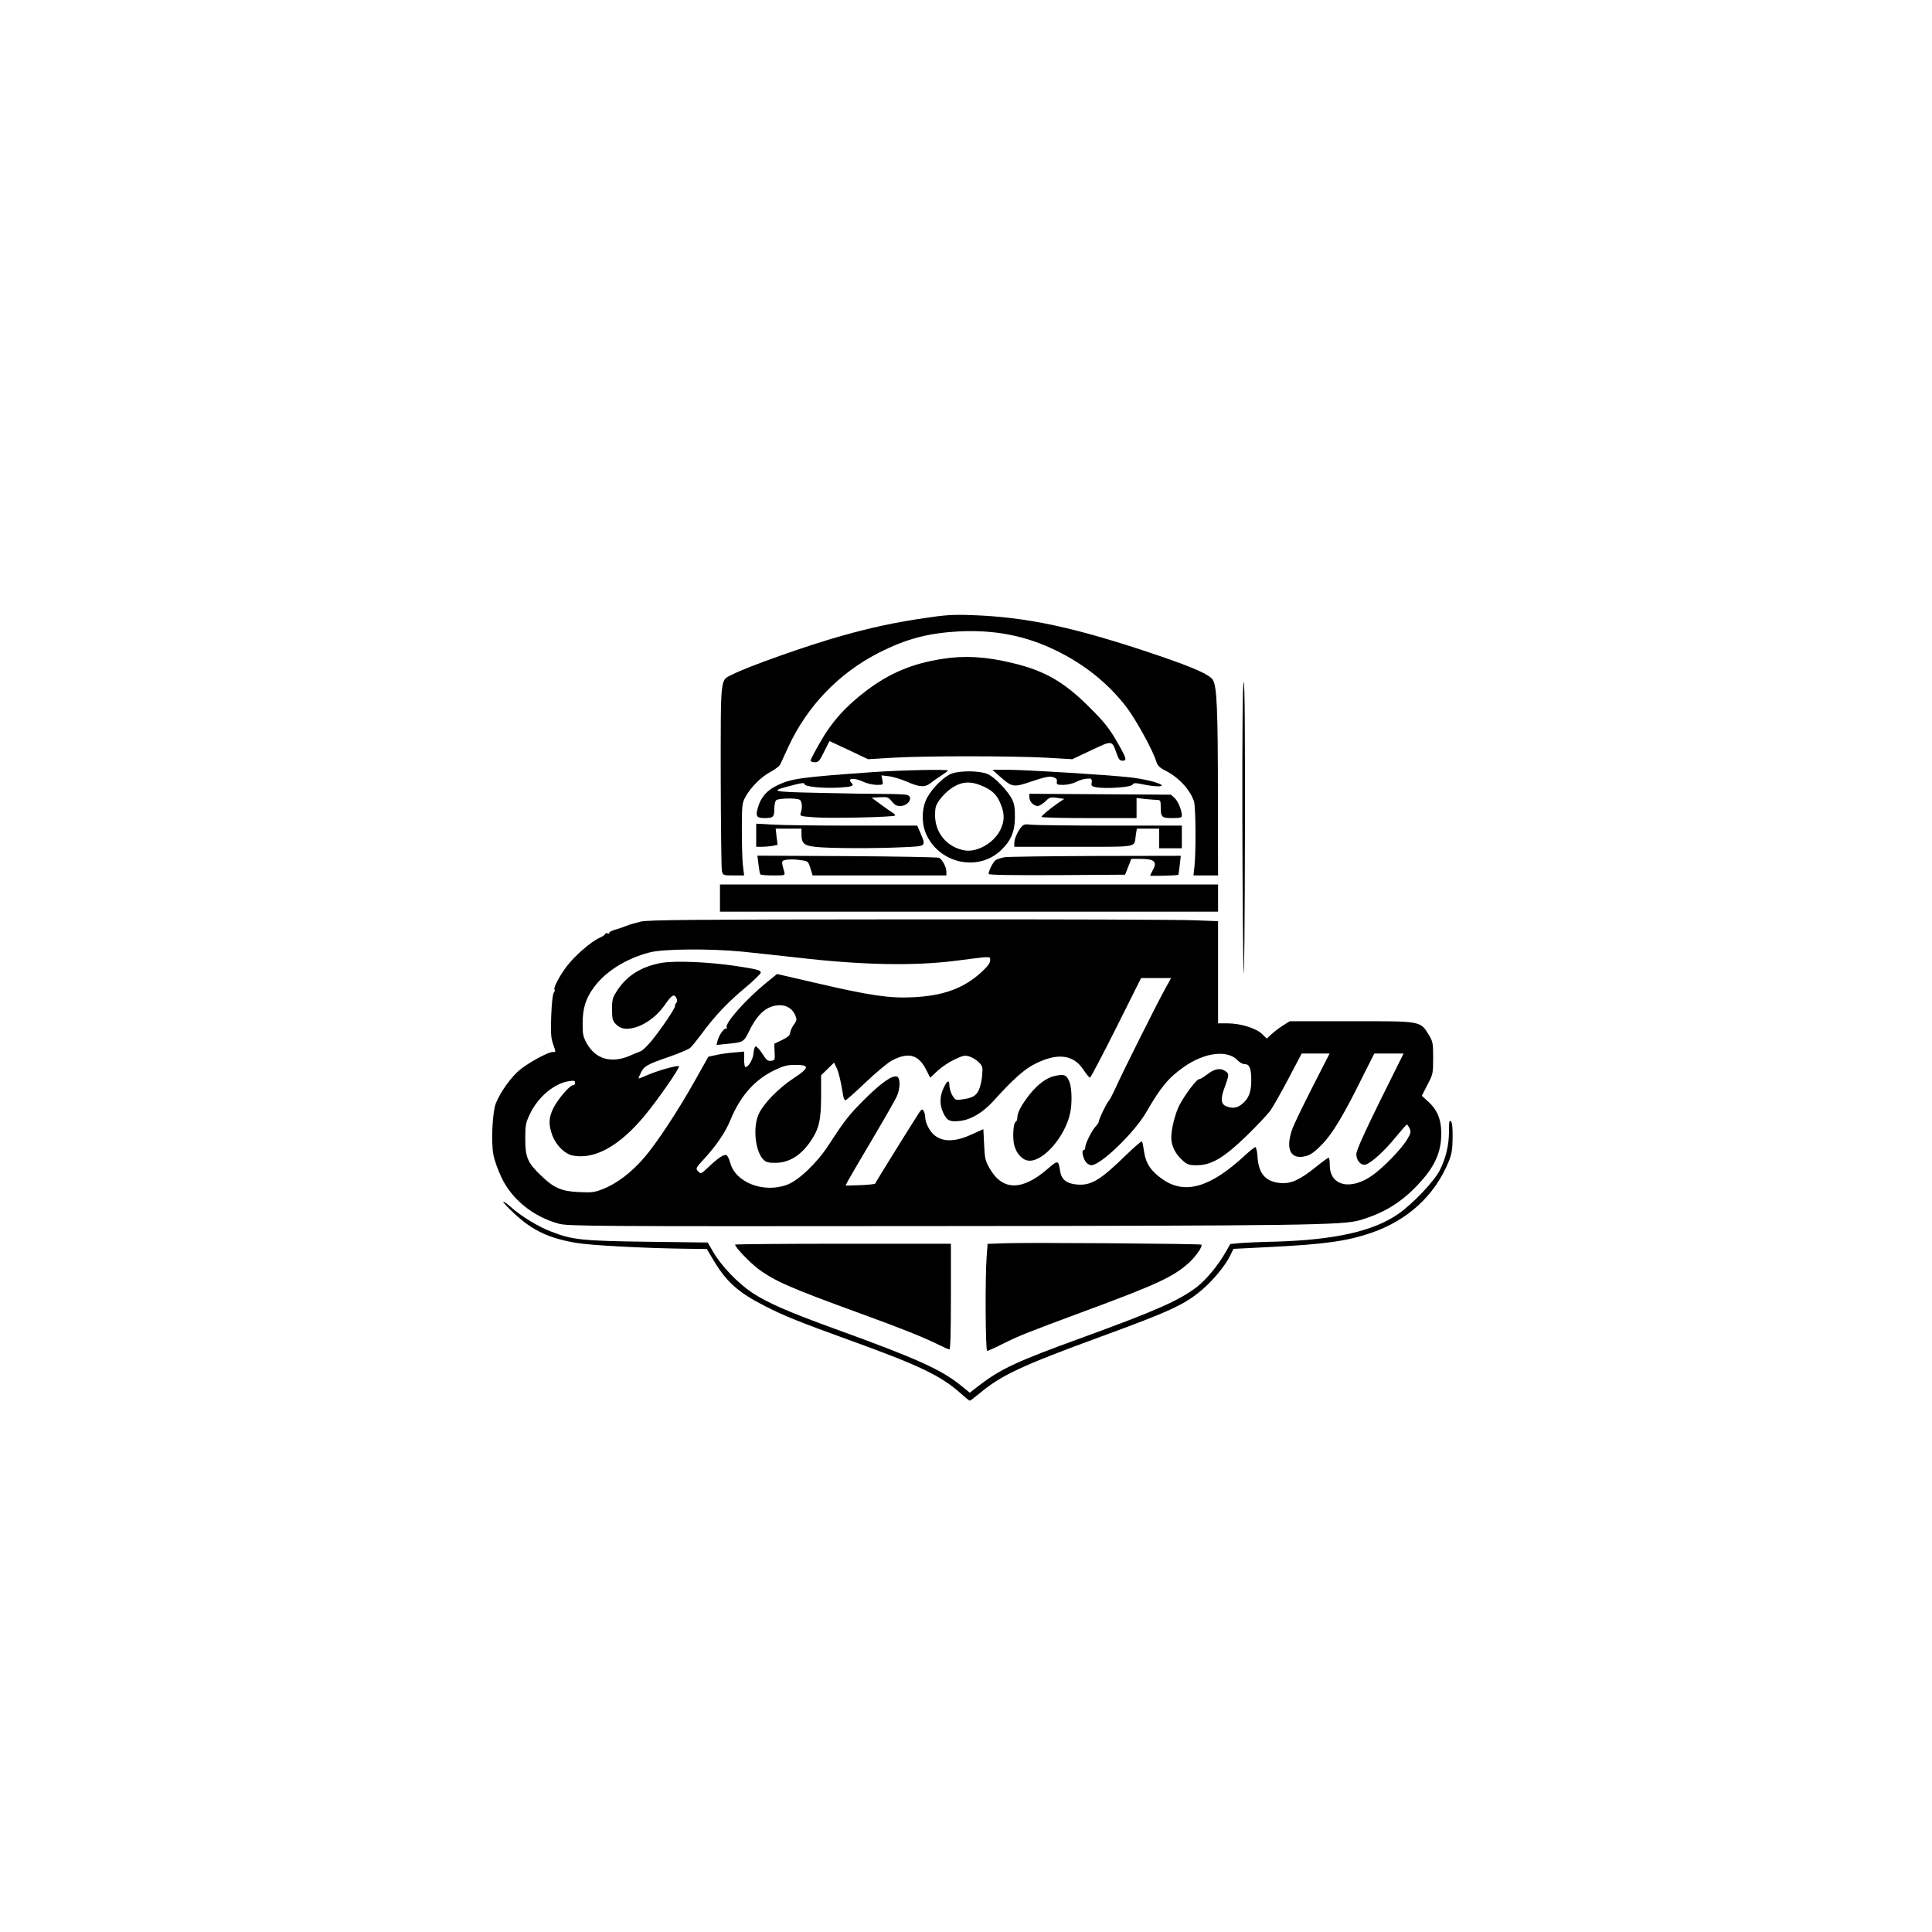
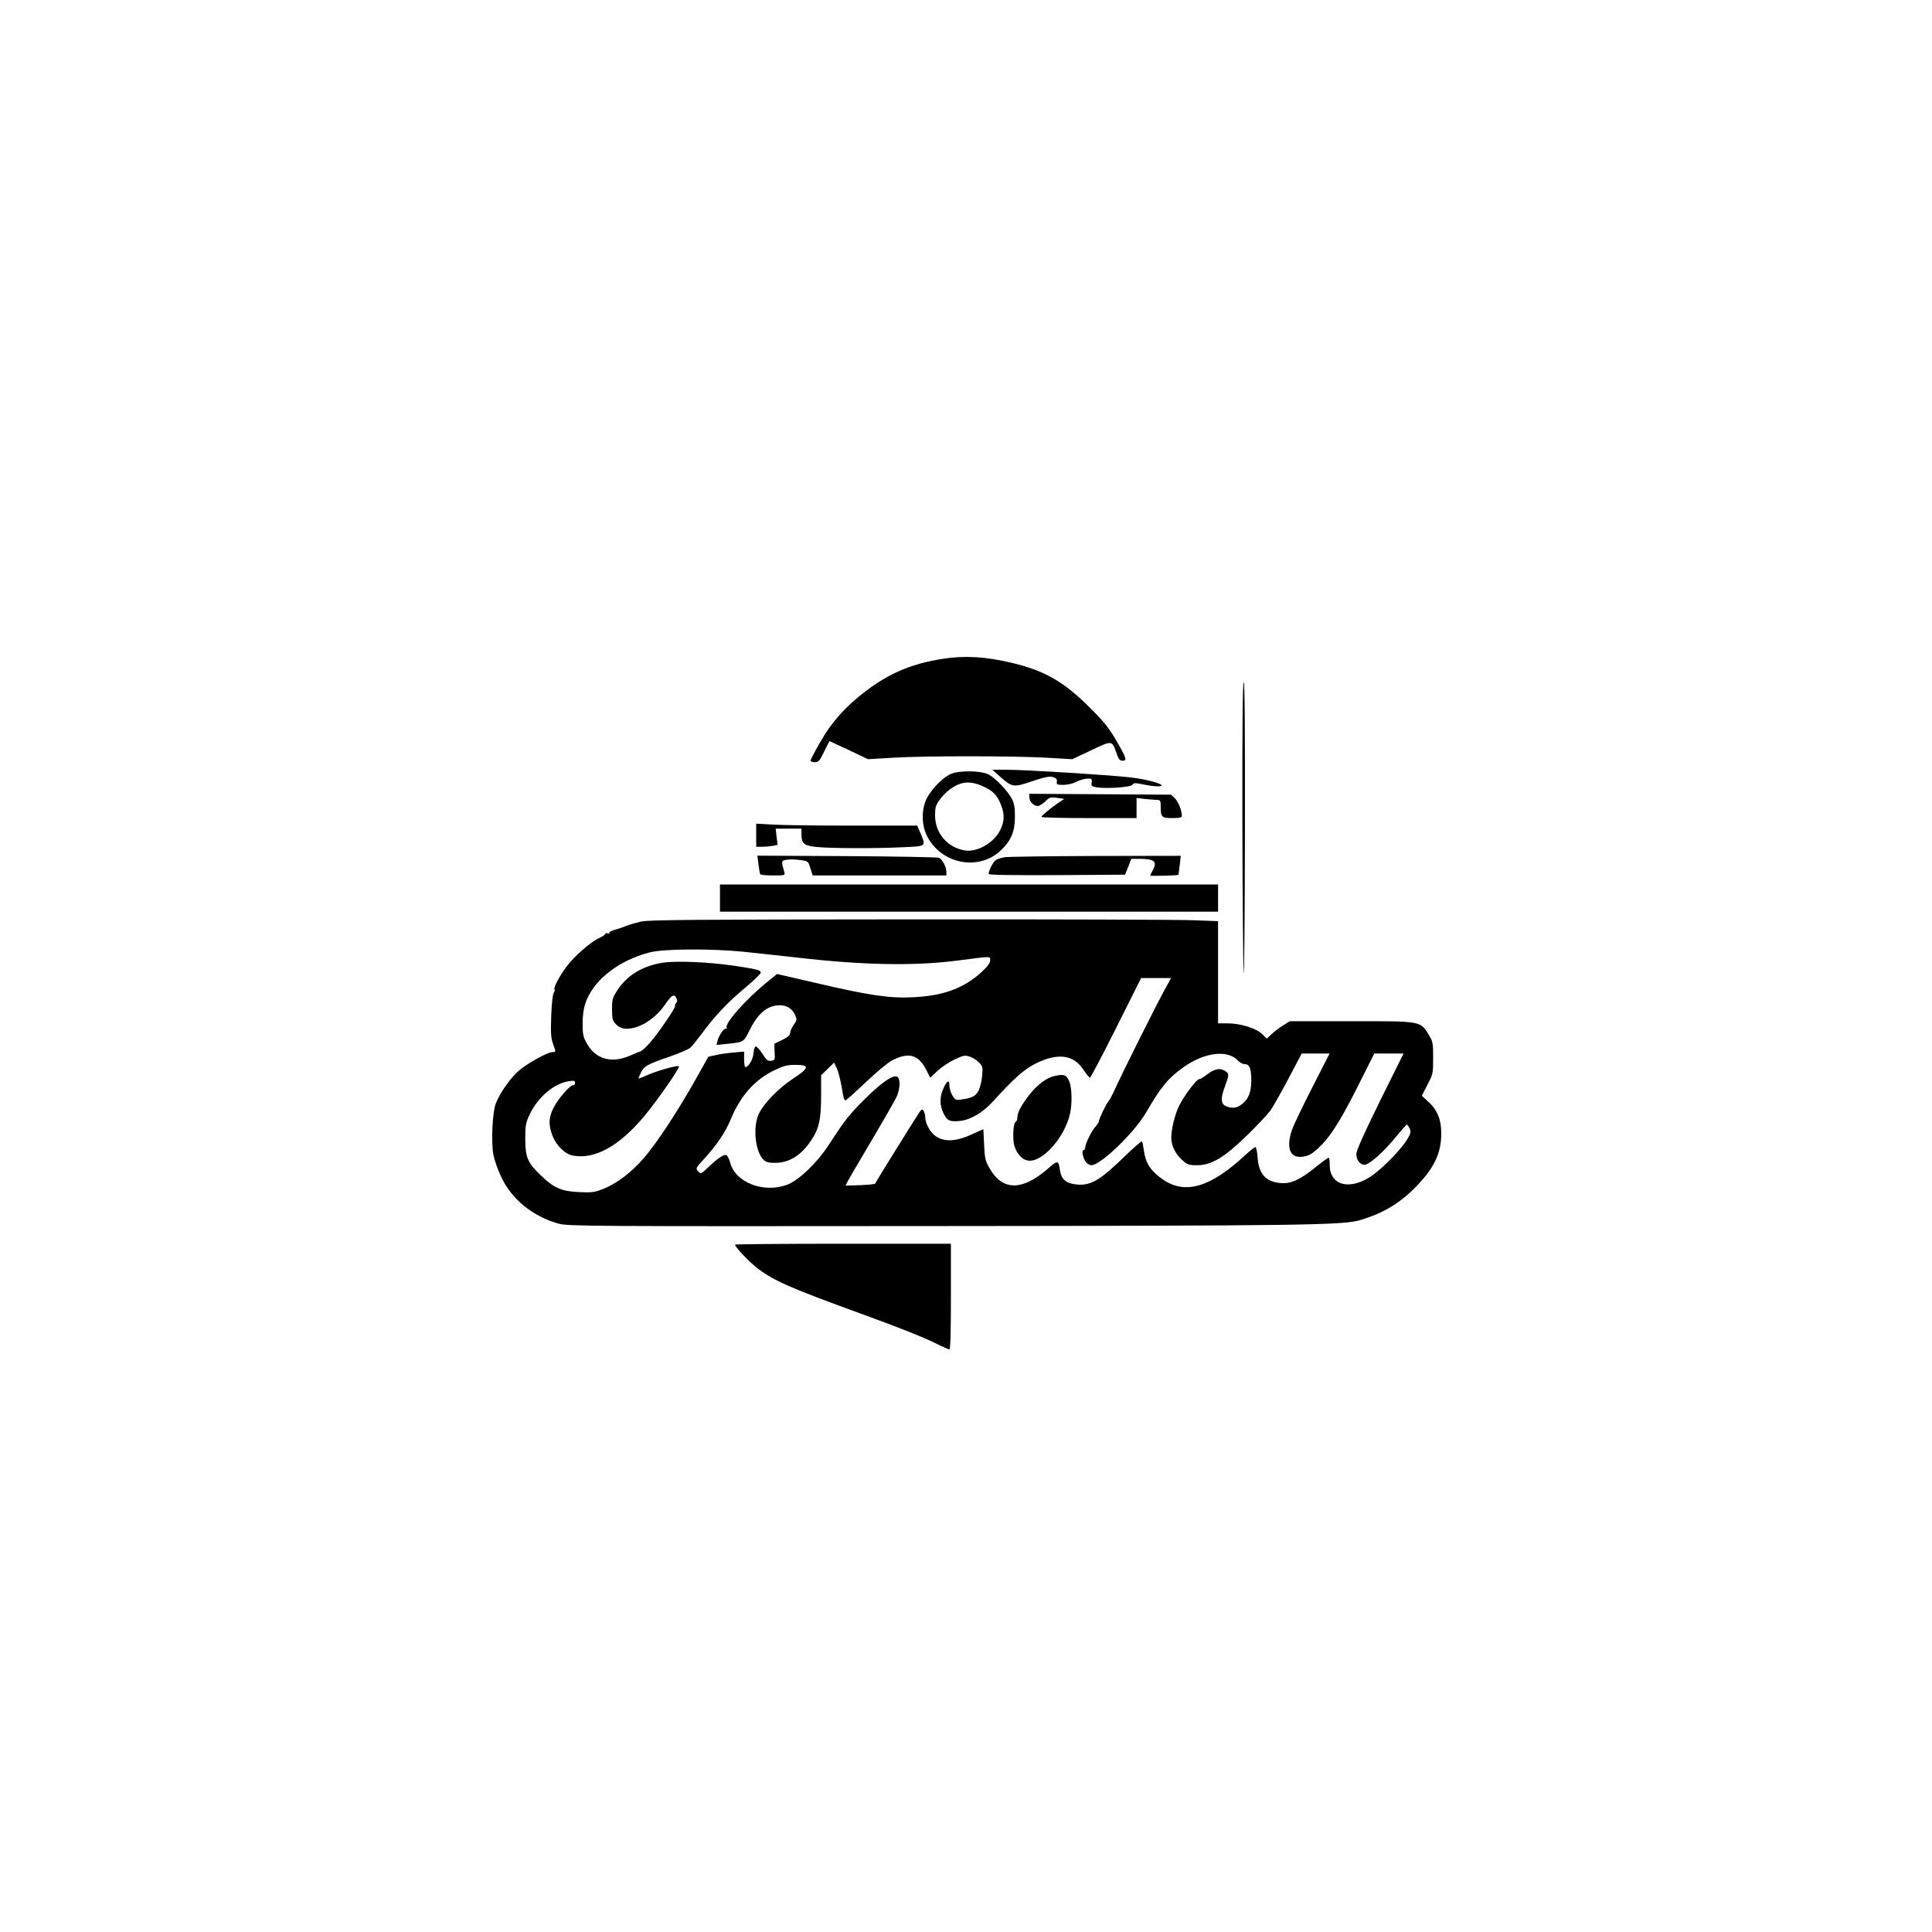
<svg xmlns="http://www.w3.org/2000/svg" version="1.0" width="1024pt" height="1024pt" viewBox="0 0 1280 1280" preserveAspectRatio="xMidYMid meet">
  <g transform="translate(0,1280) scale(0.1,-0.1)" fill="#000000" stroke="none">
-     <path d="M6125 8705 c-199 -29 -358 -64 -543 -116 -239 -67 -622 -203 -733 -259 -78 -40 -74 -1 -74 -675 1 -330 4 -612 8 -627 7 -27 9 -28 77 -28 l70 0 -7 58 c-5 31 -8 138 -8 237 0 170 1 183 23 224 35 64 105 135 167 167 30 16 58 38 64 49 5 11 30 65 55 119 124 268 335 487 596 620 184 94 330 132 536 143 237 11 440 -29 639 -126 191 -93 345 -217 466 -373 64 -84 173 -281 199 -361 9 -30 21 -42 62 -63 89 -45 166 -130 189 -206 11 -37 13 -327 3 -424 l-7 -64 82 0 81 0 -1 523 c0 580 -7 732 -34 773 -23 35 -119 78 -355 159 -555 189 -878 258 -1250 270 -119 4 -174 0 -305 -20z" />
    <path d="M6245 8435 c-200 -31 -349 -93 -504 -210 -137 -103 -232 -209 -308 -344 -35 -60 -63 -115 -63 -120 0 -6 13 -11 28 -11 25 0 32 8 62 70 19 39 35 70 36 70 1 0 59 -27 129 -60 l126 -60 167 10 c216 13 799 12 1016 0 l170 -10 125 59 c142 67 137 68 169 -21 13 -39 21 -48 40 -48 31 0 25 18 -46 140 -43 74 -80 121 -171 211 -170 171 -300 246 -516 297 -174 42 -315 50 -460 27z" />
    <path d="M8231 7368 c1 -502 5 -958 9 -1013 3 -55 7 356 8 913 1 669 -1 1012 -8 1012 -7 0 -10 -310 -9 -912z" />
-     <path d="M5790 7685 c-482 -34 -546 -43 -638 -87 -72 -34 -112 -80 -132 -153 -15 -54 -7 -65 47 -65 55 0 63 8 63 59 0 26 5 52 12 59 14 14 136 16 157 3 15 -10 18 -53 6 -87 -7 -21 -3 -22 92 -29 102 -8 523 1 533 12 3 3 -3 10 -14 17 -10 6 -46 31 -80 56 l-61 45 54 3 c51 3 56 1 79 -27 18 -23 32 -31 56 -31 55 0 91 61 44 74 -13 3 -80 6 -149 6 -69 0 -262 3 -428 7 -329 7 -340 10 -178 51 60 16 77 17 77 7 0 -17 122 -29 231 -23 84 5 100 11 81 30 -33 33 14 38 79 8 24 -11 64 -20 88 -20 43 0 43 0 37 31 l-6 32 50 -6 c27 -3 81 -20 119 -36 83 -37 120 -39 158 -8 15 12 47 35 71 50 23 15 42 29 42 32 0 9 -304 3 -490 -10z" />
    <path d="M6625 7655 c82 -72 89 -73 213 -31 83 28 114 34 137 28 23 -7 29 -14 27 -30 -3 -20 1 -22 43 -22 25 0 62 8 83 19 34 17 69 25 98 22 6 -1 9 -12 7 -25 -5 -22 -1 -26 31 -32 64 -11 228 0 239 17 8 13 18 13 71 2 72 -15 134 -17 121 -4 -18 17 -119 41 -210 51 -154 17 -694 50 -805 50 l-105 0 50 -45z" />
    <path d="M6306 7675 c-49 -17 -126 -92 -163 -159 -38 -69 -40 -176 -3 -251 93 -190 345 -240 493 -97 65 62 91 124 91 217 1 59 -4 90 -18 118 -28 57 -115 147 -161 168 -49 23 -181 25 -239 4z m221 -91 c57 -28 85 -60 108 -125 21 -57 19 -101 -6 -154 -41 -88 -155 -154 -239 -139 -115 21 -194 114 -195 231 0 53 4 67 30 104 17 24 49 56 72 72 74 53 137 56 230 11z" />
    <path d="M6820 7517 c0 -28 28 -57 55 -57 11 0 33 14 50 30 28 28 35 30 79 24 l47 -7 -39 -26 c-55 -38 -112 -85 -112 -93 0 -5 142 -8 315 -8 l315 0 0 66 0 67 61 -7 c34 -3 70 -6 80 -6 15 0 19 -8 19 -37 0 -78 5 -83 76 -83 53 0 64 3 64 16 0 35 -24 94 -47 116 l-25 23 -469 3 -469 3 0 -24z" />
    <path d="M5010 7267 l0 -77 39 0 c21 0 53 3 71 6 l32 7 -7 53 -6 54 85 0 86 0 0 -38 c0 -60 17 -75 96 -83 87 -10 398 -11 577 -2 156 7 152 4 116 92 l-22 51 -427 0 c-235 0 -475 3 -533 7 l-107 6 0 -76z" />
-     <path d="M6769 7324 c-26 -30 -49 -81 -49 -109 l0 -25 394 0 c442 0 398 -8 411 78 l7 42 74 0 74 0 0 -65 0 -65 75 0 75 0 0 75 0 75 -472 0 c-260 0 -495 3 -523 6 -41 5 -53 3 -66 -12z" />
    <path d="M5025 7073 c4 -32 9 -61 12 -65 2 -5 40 -8 85 -8 79 0 80 0 74 23 -21 73 -20 75 15 81 19 3 59 3 89 -2 54 -7 54 -7 69 -54 l15 -48 443 0 443 0 0 26 c0 30 -27 80 -49 91 -9 4 -283 9 -609 11 l-594 3 7 -58z" />
    <path d="M6659 7121 c-26 -4 -55 -13 -64 -21 -18 -15 -45 -69 -45 -90 0 -7 143 -9 452 -8 l452 3 21 53 20 52 55 0 c101 0 120 -19 85 -80 -8 -14 -14 -28 -15 -31 0 -4 181 0 187 5 1 0 5 29 9 64 l7 62 -559 -1 c-308 -1 -580 -5 -605 -8z" />
    <path d="M4770 6850 l0 -90 1650 0 1650 0 0 90 0 90 -1650 0 -1650 0 0 -90z" />
    <path d="M4245 6694 c-33 -8 -76 -20 -95 -28 -19 -8 -54 -20 -77 -26 -23 -7 -40 -17 -37 -21 3 -5 -2 -6 -10 -3 -9 3 -16 2 -16 -3 0 -5 -17 -17 -37 -26 -57 -25 -165 -119 -219 -190 -48 -64 -90 -144 -80 -154 3 -4 1 -12 -5 -20 -7 -8 -14 -71 -17 -152 -4 -112 -2 -148 12 -187 20 -58 20 -54 -3 -54 -29 0 -150 -65 -212 -114 -59 -46 -133 -149 -164 -226 -23 -59 -32 -256 -16 -342 7 -35 30 -100 52 -146 68 -147 210 -262 380 -309 60 -17 200 -18 2479 -16 2447 2 2718 6 2830 39 159 47 273 117 384 235 104 110 148 200 154 312 5 107 -19 177 -83 236 l-45 41 37 73 c37 70 38 75 38 178 0 100 -2 108 -30 155 -56 90 -48 89 -515 88 l-405 0 -45 -28 c-25 -16 -59 -42 -76 -58 l-31 -29 -30 29 c-38 39 -144 72 -229 72 l-64 0 0 338 0 339 -157 6 c-87 4 -934 7 -1883 6 -1451 -1 -1735 -3 -1785 -15z m675 -199 c80 -8 242 -26 360 -39 430 -50 773 -57 1055 -21 241 31 225 31 225 2 0 -18 -17 -40 -60 -80 -118 -106 -249 -154 -451 -164 -154 -8 -289 12 -632 92 l-269 62 -76 -62 c-133 -109 -269 -263 -258 -292 3 -8 2 -12 -3 -8 -12 7 -48 -43 -57 -80 l-7 -28 69 7 c112 11 111 11 150 90 56 114 119 166 202 166 46 0 84 -25 102 -69 10 -26 9 -33 -11 -60 -12 -17 -23 -41 -24 -53 -1 -17 -15 -29 -53 -48 l-52 -25 2 -55 c3 -53 2 -55 -23 -58 -22 -3 -32 5 -59 48 -18 28 -38 49 -44 47 -6 -2 -12 -23 -14 -46 -3 -39 -33 -91 -54 -91 -4 0 -8 23 -8 51 l0 52 -67 -6 c-38 -3 -91 -10 -119 -17 l-51 -11 -88 -157 c-113 -201 -254 -416 -339 -514 -82 -95 -180 -170 -268 -204 -59 -24 -76 -26 -160 -22 -118 5 -168 27 -253 109 -90 86 -105 121 -105 245 0 89 3 105 30 162 54 114 163 206 261 219 32 5 39 3 39 -11 0 -9 -6 -16 -14 -16 -21 0 -101 -93 -130 -152 -31 -63 -33 -109 -6 -182 25 -65 83 -122 135 -132 146 -27 307 62 475 263 89 108 237 320 228 329 -9 8 -145 -30 -212 -60 -31 -14 -56 -23 -56 -21 0 2 7 20 16 38 21 44 43 56 189 106 65 23 128 49 138 59 11 9 44 51 75 92 88 120 176 212 288 305 57 48 104 93 104 100 0 18 -15 22 -171 46 -178 26 -394 35 -484 20 -132 -23 -228 -82 -293 -179 -34 -52 -37 -62 -37 -128 0 -62 3 -76 24 -98 32 -34 71 -40 133 -22 68 20 143 77 191 146 47 68 62 77 77 50 8 -16 8 -25 0 -35 -6 -7 -10 -17 -8 -21 3 -12 -100 -164 -159 -234 -25 -30 -55 -59 -67 -64 -11 -4 -46 -19 -77 -32 -119 -50 -221 -21 -279 79 -26 46 -30 62 -30 133 0 104 20 168 75 243 77 105 214 191 369 231 90 24 402 26 616 5z m2799 -247 c-55 -99 -288 -565 -329 -658 -19 -41 -39 -79 -45 -85 -13 -12 -65 -119 -65 -135 0 -6 -10 -21 -21 -33 -25 -26 -69 -114 -69 -139 0 -10 -5 -18 -11 -18 -16 0 -3 -59 18 -82 9 -10 24 -18 33 -18 62 0 285 215 364 351 98 169 147 228 249 300 141 99 294 116 361 40 11 -11 29 -21 42 -21 32 0 44 -28 44 -105 0 -79 -16 -122 -59 -158 -34 -28 -63 -33 -105 -17 -36 13 -41 47 -16 116 35 96 35 100 6 119 -33 22 -73 13 -122 -26 -20 -16 -43 -29 -50 -29 -17 0 -96 -106 -130 -172 -29 -57 -54 -157 -54 -216 0 -53 28 -109 75 -150 31 -28 43 -32 94 -32 97 0 179 49 329 194 68 66 138 141 157 166 18 25 72 120 121 213 l88 167 92 0 93 0 -114 -223 c-63 -123 -124 -250 -135 -282 -45 -132 -8 -201 93 -174 31 8 59 29 107 78 70 73 141 191 271 454 l74 147 97 0 97 0 -157 -316 c-108 -220 -156 -327 -156 -351 0 -42 32 -78 63 -68 38 12 125 91 196 179 39 47 73 86 76 86 3 0 11 -12 18 -26 10 -23 8 -32 -15 -71 -36 -62 -156 -186 -230 -239 -146 -104 -284 -71 -284 67 0 27 -3 49 -7 49 -5 0 -42 -27 -83 -60 -108 -87 -166 -114 -236 -108 -97 8 -144 60 -152 167 -2 39 -9 71 -15 71 -5 0 -36 -24 -68 -54 -231 -214 -399 -263 -548 -158 -76 53 -110 105 -121 181 -5 35 -11 66 -14 69 -4 3 -50 -37 -104 -89 -171 -167 -232 -204 -324 -197 -69 5 -105 32 -114 87 -12 77 -13 77 -84 16 -169 -146 -299 -145 -384 5 -28 49 -32 66 -36 157 l-5 102 -80 -36 c-135 -62 -232 -47 -282 43 -13 21 -23 53 -23 69 0 17 -5 37 -11 45 -8 13 -12 12 -27 -8 -17 -24 -290 -462 -294 -474 -2 -3 -46 -8 -99 -10 l-97 -3 15 30 c9 17 81 140 161 275 80 135 153 263 163 285 24 52 25 123 2 132 -30 12 -102 -39 -211 -146 -107 -107 -132 -138 -242 -307 -77 -119 -199 -235 -275 -263 -155 -58 -342 14 -377 145 -7 26 -19 49 -25 51 -17 7 -56 -19 -119 -79 -50 -47 -51 -48 -69 -28 -17 19 -16 21 38 80 82 89 143 178 176 259 65 159 160 267 291 330 62 30 86 36 140 36 96 0 93 -20 -14 -90 -97 -64 -192 -161 -227 -231 -44 -89 -26 -257 32 -310 15 -14 36 -19 77 -18 91 0 171 51 235 147 54 80 67 140 67 297 l0 136 43 42 43 42 16 -33 c15 -31 30 -96 43 -179 3 -21 10 -38 16 -38 5 0 65 53 133 118 67 64 145 129 172 144 109 59 177 43 228 -55 l29 -57 49 46 c27 25 78 59 113 75 57 27 68 29 99 19 19 -6 46 -23 61 -38 25 -25 27 -32 22 -87 -2 -33 -13 -77 -22 -97 -19 -39 -43 -53 -113 -62 -40 -6 -43 -4 -62 26 -11 18 -20 48 -20 66 0 42 -16 34 -41 -22 -24 -54 -24 -110 2 -162 24 -50 43 -58 113 -50 71 9 150 57 216 130 136 150 208 214 282 250 145 72 250 59 315 -40 20 -30 40 -54 44 -54 5 0 83 149 174 330 l165 330 100 0 99 0 -40 -72z" />
    <path d="M6982 5670 c-50 -12 -107 -55 -158 -118 -55 -69 -84 -123 -84 -156 0 -13 -5 -26 -10 -28 -17 -5 -23 -108 -10 -157 16 -59 58 -101 102 -101 95 0 233 160 267 311 15 64 13 171 -4 212 -19 47 -36 53 -103 37z" />
-     <path d="M9600 5306 c0 -92 -20 -177 -61 -259 -37 -73 -177 -221 -273 -288 -163 -115 -418 -173 -810 -185 -100 -2 -209 -7 -243 -10 l-62 -6 -32 -56 c-47 -83 -128 -181 -190 -229 -117 -89 -270 -157 -759 -335 -432 -157 -538 -206 -683 -317 l-62 -48 -54 44 c-132 108 -293 181 -834 377 -314 114 -453 175 -553 241 -96 64 -204 177 -258 269 l-37 64 -397 5 c-436 6 -499 12 -642 68 -85 32 -203 105 -269 165 -23 20 -44 35 -47 32 -2 -3 30 -38 72 -77 122 -114 233 -166 416 -196 96 -16 437 -34 707 -38 l154 -2 44 -74 c84 -142 165 -215 341 -304 129 -66 223 -104 577 -232 445 -161 589 -230 717 -344 31 -28 59 -51 63 -51 4 0 30 20 58 43 150 126 275 185 812 382 456 167 553 211 669 310 74 63 154 160 186 226 l22 45 237 12 c366 18 515 39 676 94 241 83 420 247 512 470 21 52 26 80 27 160 1 65 -3 101 -11 109 -11 10 -13 -3 -13 -65z" />
-     <path d="M6654 4563 l-111 -4 -6 -82 c-11 -137 -8 -627 3 -627 6 0 51 20 100 45 110 55 168 78 527 211 500 185 604 233 709 327 47 43 94 110 83 121 -6 6 -1158 15 -1305 9z" />
    <path d="M4870 4554 c0 -17 101 -122 155 -162 110 -81 216 -127 675 -294 280 -102 420 -158 522 -209 32 -16 62 -29 68 -29 7 0 10 117 10 350 l0 350 -715 0 c-393 0 -715 -3 -715 -6z" />
  </g>
</svg>